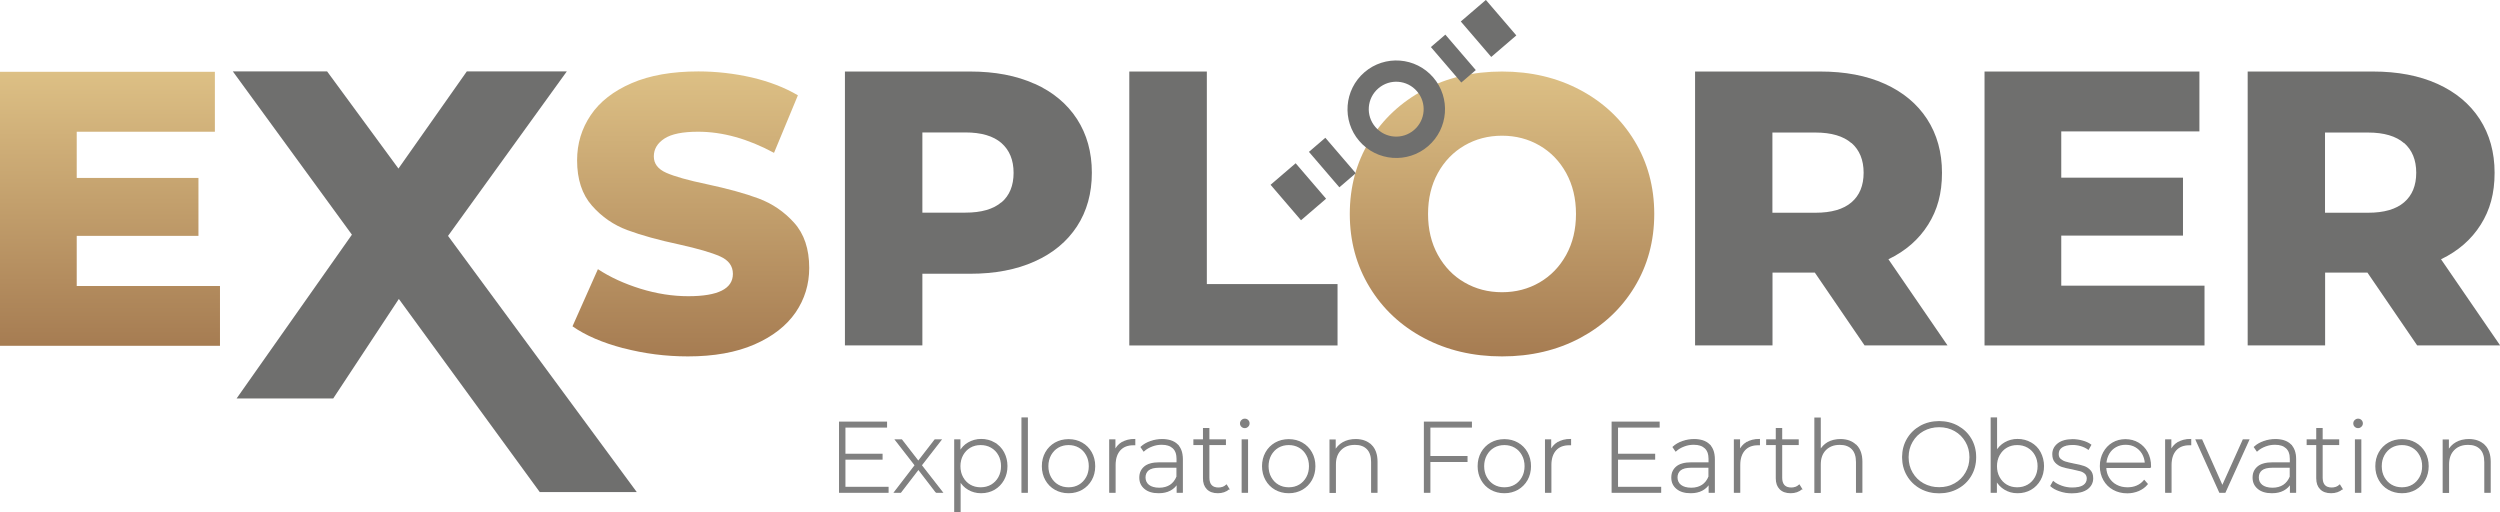
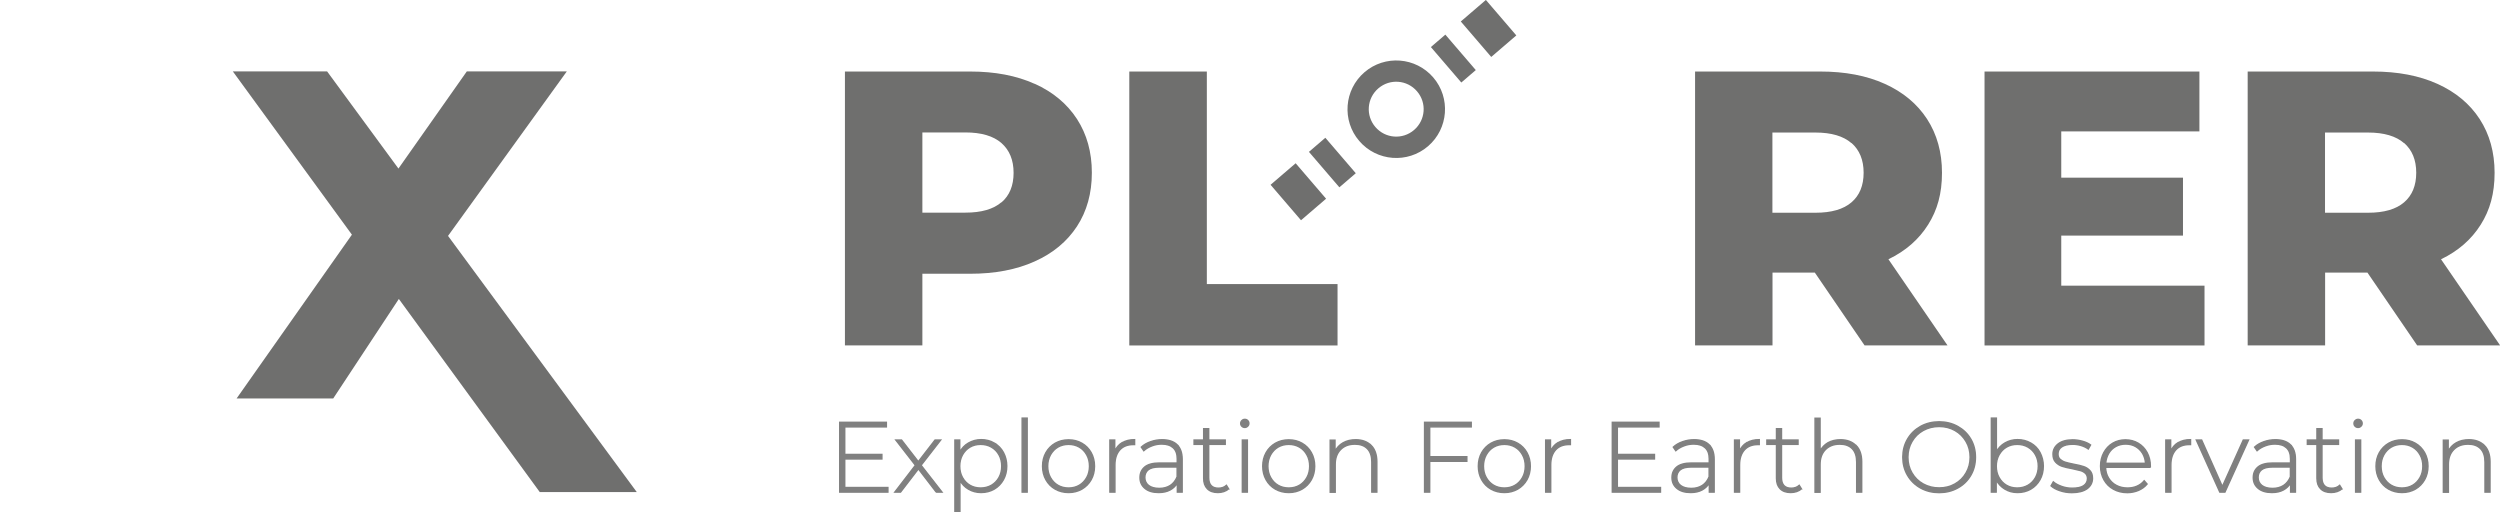
<svg xmlns="http://www.w3.org/2000/svg" xmlns:xlink="http://www.w3.org/1999/xlink" id="Livello_1" data-name="Livello 1" viewBox="0 0 245.02 50.2">
  <defs>
    <style>      .cls-1 {        fill: #6f6f6e;      }      .cls-2 {        fill: gray;        stroke: gray;        stroke-miterlimit: 10;        stroke-width: .14px;      }      .cls-3 {        fill: url(#Nuovo_campione_sfumatura_2-2);      }      .cls-4 {        fill: url(#Nuovo_campione_sfumatura_2);      }      .cls-5 {        fill: url(#Nuovo_campione_sfumatura_2-3);      }    </style>
    <linearGradient id="Nuovo_campione_sfumatura_2" data-name="Nuovo campione sfumatura 2" x1="10.78" y1="33.89" x2="10.78" y2="7.04" gradientUnits="userSpaceOnUse">
      <stop offset="0" stop-color="#a67c52" />
      <stop offset="1" stop-color="#ddc085" />
    </linearGradient>
    <linearGradient id="Nuovo_campione_sfumatura_2-2" data-name="Nuovo campione sfumatura 2" x1="67.71" y1="34.93" x2="67.71" y2="7.01" xlink:href="#Nuovo_campione_sfumatura_2" />
    <linearGradient id="Nuovo_campione_sfumatura_2-3" data-name="Nuovo campione sfumatura 2" x1="147.21" y1="34.93" x2="147.21" y2="7.01" xlink:href="#Nuovo_campione_sfumatura_2" />
  </defs>
-   <path class="cls-4" d="M21.56,28.02v5.87H0V7.04h21.06v5.87H7.52v4.53h11.93v5.68H7.52v4.91h14.04Z" />
-   <path class="cls-3" d="M61.1,34.13c-2.05-.54-3.71-1.25-4.99-2.15l2.49-5.6c1.2.79,2.6,1.43,4.18,1.92,1.59.49,3.15.73,4.68.73,2.92,0,4.37-.73,4.37-2.19,0-.77-.42-1.34-1.25-1.71-.83-.37-2.17-.76-4.01-1.17-2.02-.43-3.71-.9-5.06-1.4-1.36-.5-2.52-1.3-3.49-2.4-.97-1.1-1.46-2.58-1.46-4.45,0-1.64.45-3.11,1.34-4.43.89-1.32,2.23-2.36,4.01-3.13,1.78-.77,3.96-1.15,6.54-1.15,1.76,0,3.5.2,5.22.59,1.71.4,3.22.98,4.53,1.75l-2.34,5.64c-2.56-1.38-5.04-2.07-7.44-2.07-1.51,0-2.61.22-3.3.67-.69.45-1.04,1.03-1.04,1.75s.41,1.25,1.23,1.61c.82.36,2.13.73,3.95,1.11,2.05.44,3.74.9,5.08,1.4s2.51,1.29,3.49,2.38c.98,1.09,1.48,2.56,1.48,4.43,0,1.61-.45,3.07-1.34,4.37-.9,1.3-2.24,2.35-4.03,3.13-1.79.78-3.96,1.17-6.52,1.17-2.17,0-4.28-.27-6.33-.81Z" />
  <path class="cls-1" d="M101.41,8.21c1.79.81,3.17,1.96,4.14,3.45.97,1.5,1.46,3.25,1.46,5.27s-.49,3.77-1.46,5.26c-.97,1.48-2.35,2.63-4.14,3.43-1.79.81-3.9,1.21-6.33,1.21h-4.68v7.02h-7.59V7.01h12.27c2.43,0,4.54.4,6.33,1.21ZM98.15,19.84c.79-.68,1.19-1.64,1.19-2.9s-.4-2.22-1.19-2.92c-.79-.69-1.97-1.04-3.53-1.04h-4.22v7.86h4.22c1.56,0,2.74-.34,3.53-1.02Z" />
  <path class="cls-1" d="M110.69,7.01h7.59v20.83h12.81v6.02h-20.41V7.01Z" />
-   <path class="cls-5" d="M139.56,33.13c-2.26-1.2-4.04-2.86-5.33-4.99-1.29-2.12-1.94-4.51-1.94-7.17s.65-5.05,1.94-7.17c1.29-2.12,3.07-3.78,5.33-4.99,2.26-1.2,4.81-1.8,7.65-1.8s5.39.6,7.65,1.8c2.26,1.2,4.04,2.86,5.33,4.99,1.29,2.12,1.94,4.51,1.94,7.17s-.65,5.05-1.94,7.17c-1.29,2.12-3.07,3.78-5.33,4.99-2.26,1.2-4.81,1.8-7.65,1.8s-5.39-.6-7.65-1.8ZM150.89,27.68c1.1-.64,1.97-1.54,2.61-2.7.64-1.16.96-2.5.96-4.01s-.32-2.84-.96-4.01c-.64-1.16-1.51-2.06-2.61-2.7-1.1-.64-2.33-.96-3.68-.96s-2.58.32-3.68.96c-1.1.64-1.97,1.54-2.61,2.7-.64,1.16-.96,2.5-.96,4.01s.32,2.85.96,4.01c.64,1.16,1.51,2.07,2.61,2.7,1.1.64,2.33.96,3.68.96s2.58-.32,3.68-.96Z" />
  <path class="cls-1" d="M177.86,26.72h-4.14v7.13h-7.59V7.01h12.27c2.43,0,4.54.4,6.33,1.21,1.79.81,3.17,1.96,4.14,3.45.97,1.5,1.46,3.25,1.46,5.27s-.45,3.64-1.36,5.08c-.91,1.45-2.21,2.58-3.89,3.39l5.79,8.44h-8.13l-4.87-7.13ZM181.46,14.03c-.79-.69-1.97-1.04-3.53-1.04h-4.22v7.86h4.22c1.56,0,2.74-.34,3.53-1.02.79-.68,1.19-1.64,1.19-2.9s-.4-2.22-1.19-2.92Z" />
  <path class="cls-1" d="M216.06,27.99v5.87h-21.56V7.01h21.06v5.87h-13.54v4.53h11.93v5.68h-11.93v4.91h14.04Z" />
  <path class="cls-1" d="M232.02,26.72h-4.14v7.13h-7.59V7.01h12.27c2.43,0,4.54.4,6.33,1.21,1.79.81,3.17,1.96,4.14,3.45.97,1.5,1.46,3.25,1.46,5.27s-.45,3.64-1.36,5.08c-.91,1.45-2.21,2.58-3.89,3.39l5.79,8.44h-8.13l-4.87-7.13ZM235.62,14.03c-.79-.69-1.97-1.04-3.53-1.04h-4.22v7.86h4.22c1.56,0,2.74-.34,3.53-1.02.79-.68,1.19-1.64,1.19-2.9s-.4-2.22-1.19-2.92Z" />
  <path class="cls-1" d="M52.91,48.24l-13.82-18.94-6.43,9.75h-9.47l11.3-16.05-11.67-16h9.24l6.99,9.52,6.7-9.52h9.8l-11.64,16.12,18.5,25.11h-9.5Z" />
  <g>
    <rect class="cls-1" x="129.52" y="13.64" width="2.12" height="4.58" transform="translate(21.12 88.89) rotate(-40.64)" />
    <rect class="cls-1" x="125.62" y="16.51" width="3.24" height="4.58" transform="translate(18.45 87.4) rotate(-40.64)" />
    <rect class="cls-1" x="144.27" y=".5" width="3.24" height="4.58" transform="translate(33.37 95.69) rotate(-40.64)" />
    <rect class="cls-1" x="141.51" y="3.45" width="1.87" height="4.58" transform="translate(30.61 94.16) rotate(-40.64)" />
    <path class="cls-1" d="M140.47,7.59c-1.72-2-4.74-2.23-6.74-.51s-2.23,4.74-.51,6.74,4.74,2.23,6.74.51,2.23-4.74.51-6.74ZM138.59,12.74c-1.13.97-2.82.84-3.79-.29-.97-1.13-.84-2.82.29-3.79,1.13-.97,2.82-.84,3.79.29s.84,2.82-.29,3.79Z" />
  </g>
  <g>
    <path class="cls-2" d="M87.02,47.78v.45h-4.72v-6.84h4.57v.45h-4.08v2.7h3.64v.44h-3.64v2.8h4.22Z" />
    <path class="cls-2" d="M91.76,48.23l-1.75-2.28-1.75,2.28h-.56l2.02-2.63-1.92-2.47h.56l1.64,2.12,1.64-2.12h.55l-1.92,2.47,2.05,2.63h-.58Z" />
    <path class="cls-2" d="M97.44,43.42c.38.22.69.53.9.92s.33.84.33,1.34-.11.95-.33,1.34c-.22.39-.52.7-.9.92-.38.22-.81.33-1.29.33-.45,0-.86-.11-1.22-.32-.37-.21-.65-.51-.85-.88v3.06h-.49v-7h.47v1.2c.2-.39.49-.7.86-.91s.78-.33,1.24-.33.91.11,1.29.33ZM97.17,47.56c.31-.18.56-.44.74-.76.18-.33.27-.7.27-1.11s-.09-.79-.27-1.11c-.18-.33-.43-.58-.74-.76-.31-.18-.66-.27-1.06-.27s-.74.09-1.05.27c-.31.18-.55.44-.73.76-.18.33-.27.7-.27,1.11s.09.79.27,1.11.42.58.73.76c.31.18.66.27,1.05.27s.74-.09,1.06-.27Z" />
    <path class="cls-2" d="M100.18,40.98h.49v7.25h-.49v-7.25Z" />
    <path class="cls-2" d="M103.42,47.94c-.39-.22-.69-.53-.91-.92s-.33-.84-.33-1.33.11-.94.33-1.33c.22-.39.53-.7.91-.92.39-.22.82-.33,1.31-.33s.92.11,1.3.33c.39.22.69.53.91.92.22.39.33.84.33,1.33s-.11.94-.33,1.33-.53.7-.91.92c-.39.22-.82.33-1.3.33s-.92-.11-1.31-.33ZM105.78,47.56c.31-.18.55-.44.73-.76s.27-.7.27-1.11-.09-.79-.27-1.11c-.18-.33-.42-.58-.73-.76-.31-.18-.66-.27-1.05-.27s-.74.09-1.05.27c-.31.18-.55.44-.73.76-.18.33-.27.7-.27,1.11s.09.79.27,1.11.42.58.73.76c.31.18.66.27,1.05.27s.74-.09,1.05-.27Z" />
    <path class="cls-2" d="M109.99,43.39c.33-.2.74-.3,1.21-.3v.48h-.12c-.57,0-1.01.17-1.33.52-.32.36-.48.85-.48,1.48v2.66h-.49v-5.1h.47v1.11c.16-.37.4-.66.73-.86Z" />
    <path class="cls-2" d="M115.35,43.58c.34.32.51.8.51,1.42v3.23h-.47v-.91c-.16.3-.4.53-.71.7s-.69.25-1.12.25c-.57,0-1.02-.13-1.34-.4-.33-.27-.49-.62-.49-1.06s.15-.77.45-1.03c.3-.26.79-.4,1.45-.4h1.75v-.41c0-.48-.13-.84-.39-1.08s-.63-.37-1.13-.37c-.34,0-.66.06-.97.18-.31.12-.57.27-.79.47l-.24-.35c.25-.23.56-.41.92-.53.36-.13.73-.19,1.12-.19.63,0,1.12.16,1.46.48ZM114.7,47.58c.3-.2.52-.48.67-.85v-.96h-1.74c-.5,0-.86.09-1.09.27-.22.18-.34.43-.34.75s.12.59.37.79c.25.19.6.29,1.05.29.42,0,.78-.1,1.08-.29Z" />
    <path class="cls-2" d="M120.4,47.91c-.12.12-.28.21-.46.27-.19.06-.38.09-.58.09-.44,0-.79-.12-1.03-.37-.24-.24-.36-.58-.36-1.02v-3.33h-.94v-.42h.94v-1.11h.49v1.11h1.62v.42h-1.62v3.28c0,.33.08.58.24.76.16.17.4.26.71.26s.58-.09.79-.28l.21.34Z" />
    <path class="cls-2" d="M121.72,41.78c-.08-.07-.12-.17-.12-.28s.04-.21.12-.28c.08-.08.17-.12.28-.12s.21.04.28.11c.08.08.12.17.12.28s-.04.21-.12.28c-.08.08-.17.12-.28.12s-.21-.04-.28-.11ZM121.76,43.13h.49v5.1h-.49v-5.1Z" />
    <path class="cls-2" d="M125,47.94c-.39-.22-.69-.53-.91-.92s-.33-.84-.33-1.33.11-.94.33-1.33c.22-.39.53-.7.91-.92.39-.22.82-.33,1.31-.33s.92.11,1.3.33c.39.22.69.53.91.92.22.39.33.84.33,1.33s-.11.94-.33,1.33-.53.7-.91.92c-.39.22-.82.33-1.3.33s-.92-.11-1.31-.33ZM127.36,47.56c.31-.18.55-.44.73-.76s.27-.7.27-1.11-.09-.79-.27-1.11c-.18-.33-.42-.58-.73-.76-.31-.18-.66-.27-1.05-.27s-.74.09-1.05.27c-.31.18-.55.44-.73.76-.18.33-.27.7-.27,1.11s.09.79.27,1.11.42.58.73.76c.31.18.66.27,1.05.27s.74-.09,1.05-.27Z" />
    <path class="cls-2" d="M134.38,43.65c.37.37.56.91.56,1.6v2.98h-.49v-2.94c0-.57-.14-1.01-.43-1.31s-.7-.45-1.22-.45c-.6,0-1.07.18-1.42.54-.35.36-.52.84-.52,1.45v2.72h-.49v-5.1h.47v1.1c.18-.36.44-.64.79-.84.35-.2.76-.3,1.24-.3.64,0,1.14.19,1.51.56Z" />
    <path class="cls-2" d="M140.12,41.84v2.92h3.64v.45h-3.64v3.02h-.5v-6.84h4.57v.45h-4.08Z" />
    <path class="cls-2" d="M146.13,47.94c-.39-.22-.69-.53-.91-.92s-.33-.84-.33-1.33.11-.94.33-1.33c.22-.39.53-.7.91-.92.39-.22.82-.33,1.31-.33s.92.11,1.3.33c.39.22.69.53.91.92.22.39.33.84.33,1.33s-.11.94-.33,1.33-.53.7-.91.92c-.39.22-.82.33-1.3.33s-.92-.11-1.31-.33ZM148.49,47.56c.31-.18.55-.44.73-.76s.27-.7.27-1.11-.09-.79-.27-1.11c-.18-.33-.42-.58-.73-.76-.31-.18-.66-.27-1.05-.27s-.74.09-1.05.27c-.31.18-.55.44-.73.76-.18.33-.27.7-.27,1.11s.09.79.27,1.11.42.58.73.76c.31.18.66.27,1.05.27s.74-.09,1.05-.27Z" />
    <path class="cls-2" d="M152.7,43.39c.33-.2.74-.3,1.21-.3v.48h-.12c-.57,0-1.01.17-1.33.52-.32.36-.48.85-.48,1.48v2.66h-.49v-5.1h.47v1.11c.16-.37.4-.66.73-.86Z" />
    <path class="cls-2" d="M162.74,47.78v.45h-4.72v-6.84h4.57v.45h-4.08v2.7h3.64v.44h-3.64v2.8h4.22Z" />
    <path class="cls-2" d="M167.49,43.58c.34.32.51.8.51,1.42v3.23h-.47v-.91c-.16.3-.4.53-.71.7s-.69.25-1.12.25c-.57,0-1.02-.13-1.34-.4-.33-.27-.49-.62-.49-1.06s.15-.77.45-1.03c.3-.26.79-.4,1.45-.4h1.75v-.41c0-.48-.13-.84-.39-1.08s-.63-.37-1.13-.37c-.34,0-.66.06-.97.18-.31.12-.57.27-.79.47l-.24-.35c.25-.23.56-.41.92-.53.36-.13.73-.19,1.12-.19.63,0,1.12.16,1.46.48ZM166.84,47.58c.3-.2.52-.48.67-.85v-.96h-1.74c-.5,0-.86.09-1.09.27-.22.18-.34.43-.34.75s.12.59.37.79c.25.19.6.29,1.05.29.42,0,.78-.1,1.08-.29Z" />
    <path class="cls-2" d="M171.21,43.39c.33-.2.74-.3,1.21-.3v.48h-.12c-.57,0-1.01.17-1.33.52-.32.36-.48.85-.48,1.48v2.66h-.49v-5.1h.47v1.11c.16-.37.4-.66.73-.86Z" />
    <path class="cls-2" d="M176.54,47.91c-.12.12-.28.21-.46.27-.19.06-.38.09-.58.09-.44,0-.79-.12-1.03-.37-.24-.24-.36-.58-.36-1.02v-3.33h-.94v-.42h.94v-1.11h.49v1.11h1.62v.42h-1.62v3.28c0,.33.08.58.24.76.16.17.4.26.71.26s.58-.09.79-.28l.21.34Z" />
    <path class="cls-2" d="M181.9,43.65c.37.37.56.91.56,1.6v2.98h-.49v-2.94c0-.57-.14-1.01-.43-1.31s-.7-.45-1.22-.45c-.6,0-1.07.18-1.42.54-.35.36-.52.84-.52,1.45v2.72h-.49v-7.25h.49v3.22c.18-.35.44-.62.78-.82.35-.19.75-.29,1.22-.29.64,0,1.14.19,1.51.56Z" />
    <path class="cls-2" d="M188.23,47.83c-.54-.3-.97-.72-1.28-1.25-.31-.53-.46-1.12-.46-1.77s.15-1.24.46-1.77c.31-.53.73-.94,1.28-1.25.54-.3,1.15-.45,1.82-.45s1.28.15,1.82.45.97.71,1.28,1.24c.31.53.46,1.12.46,1.78s-.15,1.25-.46,1.78c-.31.53-.73.94-1.28,1.24-.54.3-1.15.45-1.82.45s-1.28-.15-1.82-.45ZM191.6,47.43c.46-.26.83-.62,1.09-1.08.27-.46.4-.97.4-1.54s-.13-1.08-.4-1.54c-.27-.46-.63-.82-1.09-1.08-.46-.26-.98-.39-1.55-.39s-1.09.13-1.56.39-.83.62-1.1,1.08c-.27.46-.4.97-.4,1.54s.13,1.08.4,1.54c.27.46.63.82,1.1,1.08s.99.39,1.56.39,1.09-.13,1.55-.39Z" />
    <path class="cls-2" d="M199.03,43.42c.38.22.69.52.9.92s.33.84.33,1.34-.11.95-.33,1.34-.52.7-.9.92c-.38.22-.81.33-1.29.33s-.87-.11-1.24-.33c-.37-.22-.65-.52-.86-.91v1.2h-.47v-7.25h.49v3.31c.2-.38.48-.67.85-.88.37-.21.77-.32,1.22-.32.48,0,.91.11,1.29.33ZM198.76,47.56c.31-.18.56-.44.74-.76.18-.33.27-.7.27-1.11s-.09-.79-.27-1.11c-.18-.33-.43-.58-.74-.76-.31-.18-.66-.27-1.06-.27s-.74.09-1.05.27c-.31.18-.55.44-.73.76-.18.33-.27.7-.27,1.11s.09.79.27,1.11.42.58.73.76c.31.18.66.27,1.05.27s.74-.09,1.06-.27Z" />
    <path class="cls-2" d="M201.89,48.09c-.37-.12-.66-.28-.87-.47l.22-.39c.21.18.48.32.81.44.33.12.67.18,1.03.18.51,0,.89-.08,1.14-.25.24-.17.37-.4.37-.7,0-.21-.07-.38-.2-.51-.13-.12-.3-.22-.49-.27s-.47-.12-.81-.19c-.4-.07-.73-.15-.98-.23-.25-.08-.46-.22-.64-.41-.18-.19-.26-.45-.26-.78,0-.4.17-.74.5-1s.81-.4,1.43-.4c.33,0,.65.05.97.14s.58.21.78.36l-.22.39c-.21-.15-.45-.26-.71-.34-.27-.08-.54-.12-.82-.12-.48,0-.83.09-1.08.26s-.36.41-.36.69c0,.23.07.41.21.53s.3.22.5.28c.2.06.48.13.84.2.4.07.72.15.96.23.24.08.45.21.62.4.17.18.25.43.25.75,0,.42-.18.76-.53,1.02-.35.25-.85.38-1.49.38-.41,0-.8-.06-1.17-.19Z" />
    <path class="cls-2" d="M210.75,45.8h-4.39c.01.4.11.75.3,1.06.19.31.44.55.77.72.32.17.69.25,1.09.25.33,0,.64-.06.92-.18.28-.12.52-.3.71-.53l.28.32c-.22.27-.5.47-.84.62-.34.14-.7.22-1.09.22-.51,0-.96-.11-1.36-.33-.4-.22-.71-.53-.93-.92s-.34-.84-.34-1.34.11-.94.32-1.33c.21-.39.5-.7.87-.92.37-.22.79-.33,1.25-.33s.88.11,1.25.33c.37.22.66.52.87.91s.32.83.32,1.33v.14ZM207.36,43.76c-.29.16-.52.38-.69.67-.17.29-.27.62-.3.98h3.91c-.02-.36-.12-.69-.29-.98-.18-.29-.41-.51-.69-.67s-.61-.24-.97-.24-.68.08-.97.24Z" />
    <path class="cls-2" d="M213.48,43.39c.33-.2.74-.3,1.21-.3v.48h-.12c-.57,0-1.01.17-1.33.52-.32.36-.48.85-.48,1.48v2.66h-.49v-5.1h.47v1.11c.16-.37.4-.66.73-.86Z" />
    <path class="cls-2" d="M220.37,43.13l-2.31,5.1h-.5l-2.3-5.1h.52l2.03,4.56,2.05-4.56h.5Z" />
    <path class="cls-2" d="M224.46,43.58c.34.32.51.8.51,1.42v3.23h-.47v-.91c-.16.3-.4.53-.71.7s-.69.25-1.12.25c-.57,0-1.02-.13-1.34-.4-.33-.27-.49-.62-.49-1.06s.15-.77.45-1.03c.3-.26.79-.4,1.45-.4h1.75v-.41c0-.48-.13-.84-.39-1.08s-.63-.37-1.13-.37c-.34,0-.66.06-.97.18-.31.12-.57.27-.79.47l-.24-.35c.25-.23.56-.41.92-.53.36-.13.73-.19,1.12-.19.63,0,1.12.16,1.46.48ZM223.81,47.58c.3-.2.52-.48.67-.85v-.96h-1.74c-.5,0-.86.09-1.09.27-.22.18-.34.43-.34.75s.12.59.37.79c.25.19.6.29,1.05.29.42,0,.78-.1,1.08-.29Z" />
    <path class="cls-2" d="M229.51,47.91c-.12.12-.28.21-.46.27-.19.06-.38.09-.58.09-.44,0-.79-.12-1.03-.37-.24-.24-.36-.58-.36-1.02v-3.33h-.94v-.42h.94v-1.11h.49v1.11h1.62v.42h-1.62v3.28c0,.33.08.58.24.76.16.17.4.26.71.26s.58-.09.79-.28l.21.34Z" />
    <path class="cls-2" d="M230.83,41.78c-.08-.07-.12-.17-.12-.28s.04-.21.12-.28c.08-.08.17-.12.28-.12s.21.04.28.11c.08.08.12.17.12.28s-.04.21-.12.28c-.08.08-.17.12-.28.12s-.21-.04-.28-.11ZM230.87,43.13h.49v5.1h-.49v-5.1Z" />
    <path class="cls-2" d="M234.11,47.94c-.39-.22-.69-.53-.91-.92s-.33-.84-.33-1.33.11-.94.33-1.33c.22-.39.53-.7.91-.92.39-.22.82-.33,1.31-.33s.92.11,1.3.33c.39.22.69.53.91.92.22.39.33.84.33,1.33s-.11.94-.33,1.33-.53.7-.91.92c-.39.22-.82.33-1.3.33s-.92-.11-1.31-.33ZM236.46,47.56c.31-.18.55-.44.73-.76s.27-.7.27-1.11-.09-.79-.27-1.11c-.18-.33-.42-.58-.73-.76-.31-.18-.66-.27-1.05-.27s-.74.09-1.05.27c-.31.18-.55.44-.73.76-.18.33-.27.7-.27,1.11s.09.79.27,1.11.42.58.73.76c.31.18.66.27,1.05.27s.74-.09,1.05-.27Z" />
    <path class="cls-2" d="M243.48,43.65c.37.37.56.91.56,1.6v2.98h-.49v-2.94c0-.57-.14-1.01-.43-1.31s-.7-.45-1.22-.45c-.6,0-1.07.18-1.42.54-.35.36-.52.84-.52,1.45v2.72h-.49v-5.1h.47v1.1c.18-.36.44-.64.79-.84.35-.2.76-.3,1.24-.3.64,0,1.14.19,1.51.56Z" />
  </g>
</svg>